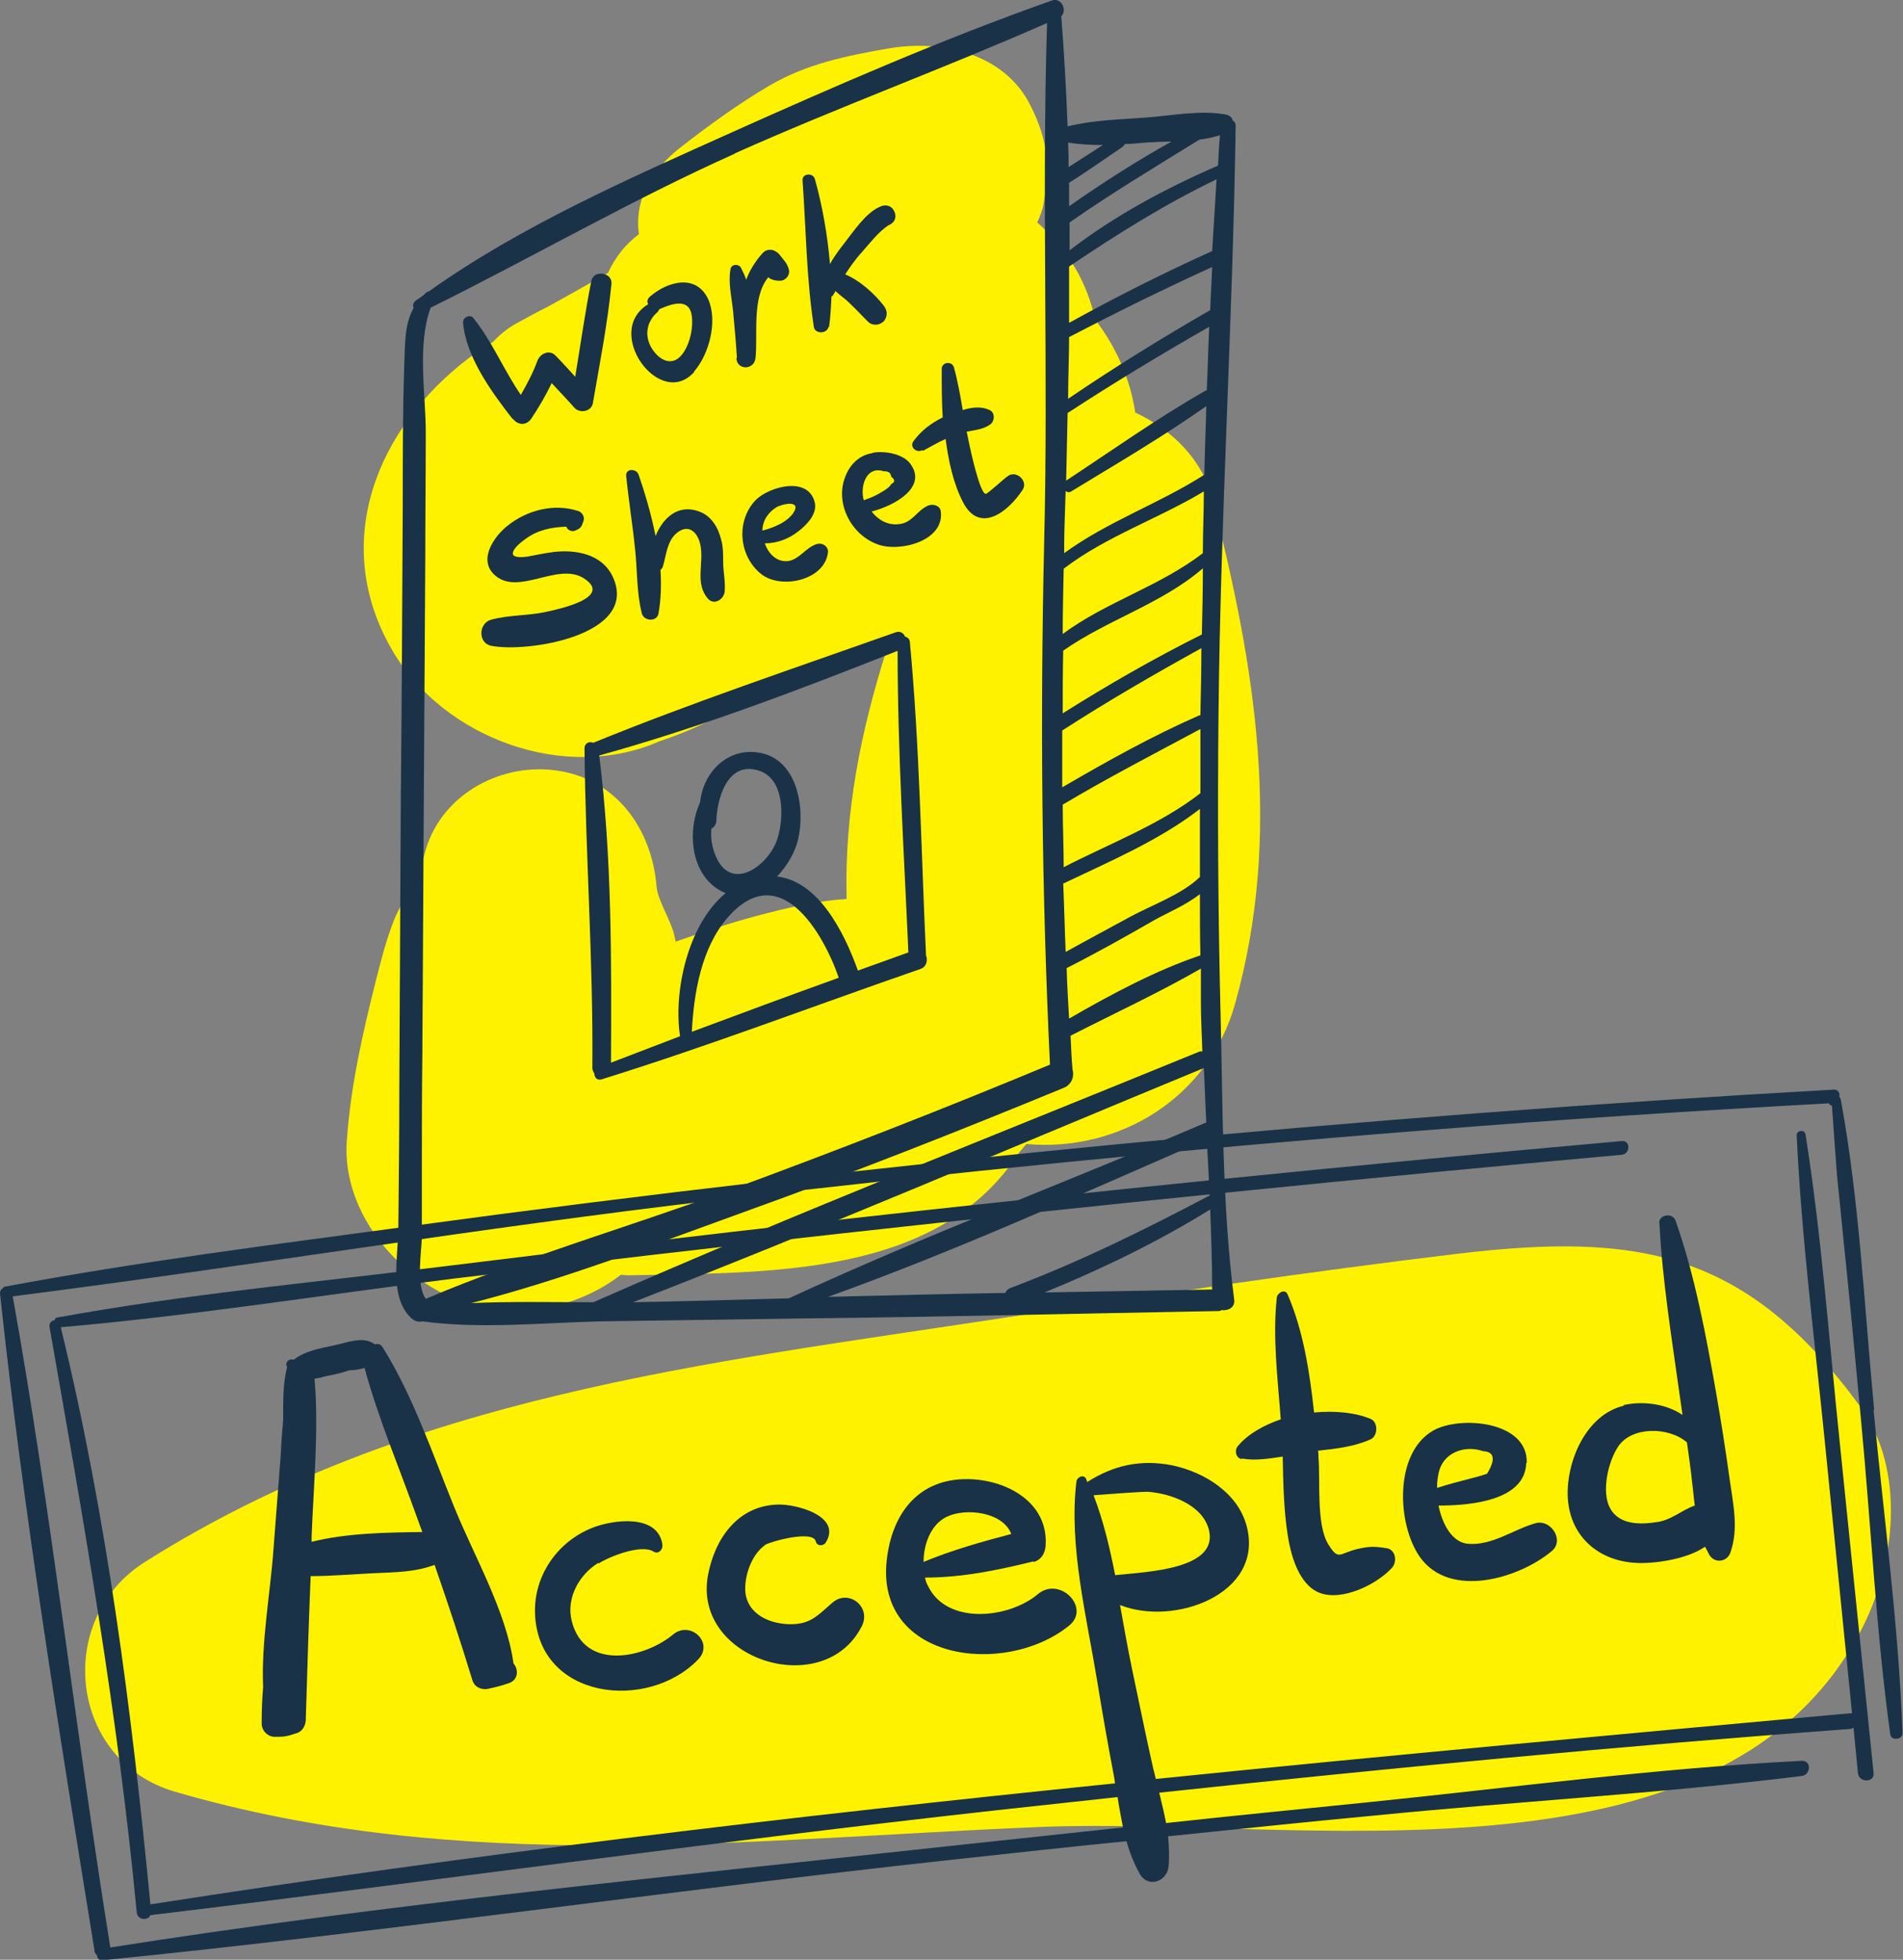
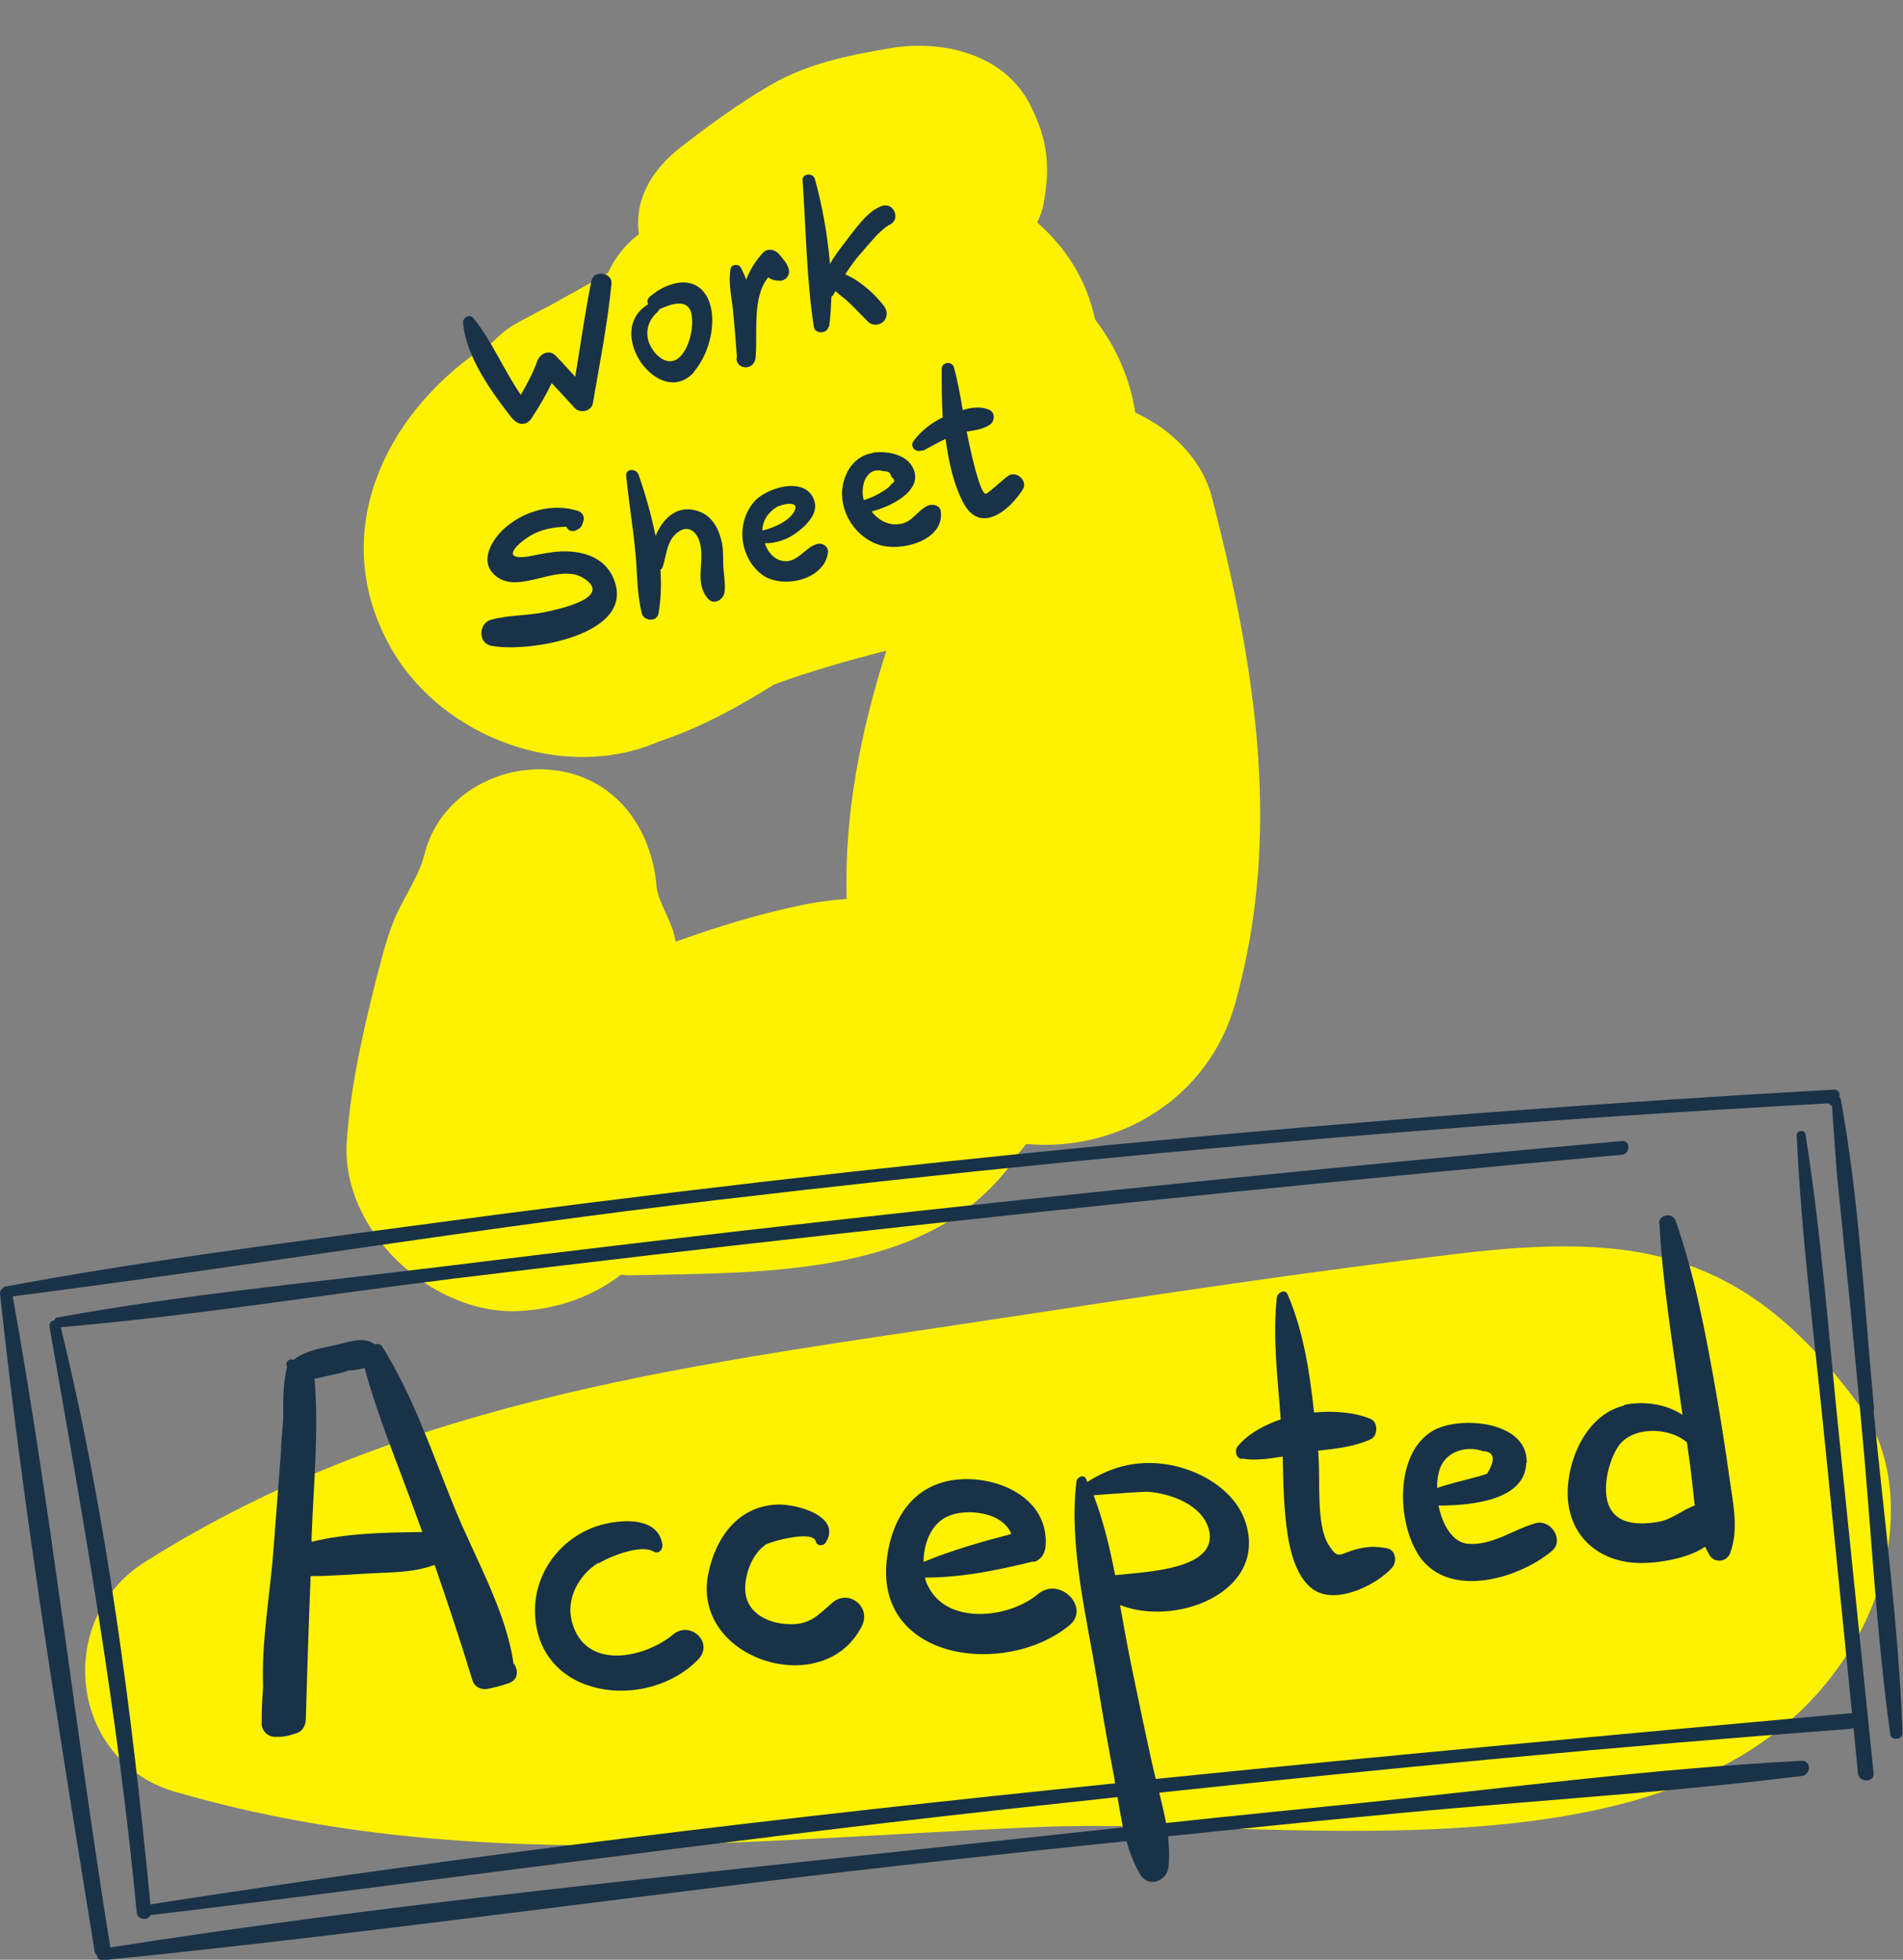
<svg xmlns="http://www.w3.org/2000/svg" id="b" viewBox="0 0 38.84 40">
  <rect x="0" y="0" width="38.84" height="40" fill="#808080" stroke="none" />
  <defs>
    <style>.d{fill:#193248;}.d,.e{stroke-width:0px;}.e{fill:#fff200;}</style>
  </defs>
  <g id="c">
    <path class="e" d="m24.74,10.17c-.2-.79-.82-1.4-1.57-1.75-.1-.68-.39-1.34-.82-1.9-.16-.75-.54-1.41-1.18-1.98.06-.13.11-.26.13-.39.14-.76.08-1.3-.26-1.98-.53-1.09-1.84-1.37-2.91-1.18-.86.15-1.66.31-2.43.76-.63.37-1.22.8-1.8,1.25-.58.45-.96,1.05-.86,1.78-.28.21-.49.48-.63.79-.42.24-.83.47-1.21.68-.22.11-.44.23-.66.35-.18.1-.34.23-.48.38-.16.1-.32.2-.48.32-1.88,1.42-2.86,3.77-1.57,5.98,1.05,1.79,3.52,2.7,5.45,1.85.82-.27,1.59-.69,2.34-1.16.74-.27,1.51-.49,2.29-.69-.52,1.64-.86,3.32-.81,5.07-.53.03-1.04.14-1.59.28-.64.16-1.28.37-1.9.59-.01-.05-.02-.1-.03-.14-.07-.3-.34-.71-.36-.99-.1-1.19-.84-2.22-2.09-2.37-1.15-.14-2.36.54-2.65,1.73-.12.48-.5.98-.66,1.44-.14.37-.23.75-.33,1.13-.27,1.08-.51,2.13-.59,3.24-.15,1.83,1.71,3.58,3.5,3.5.83-.04,1.53-.31,2.09-.74.05,0,.1.01.15.01,2.92-.06,6.34.04,7.99-2.52.05-.05.09-.11.14-.16,1.91.17,3.73-.96,4.26-2.87.97-3.47.41-6.88-.47-10.31Z" />
    <path class="e" d="m37.96,28.7c-2.32-3.17-4.52-3.55-8.21-3.11-3.08.37-6.15.83-9.21,1.3-6.21.95-12.2,1.59-17.58,4.99-1.86,1.17-1.55,4.06.61,4.69,5.88,1.71,11.6.97,17.66.72,5.21-.22,13.84,1.45,16.73-3.97.72-1.34.96-3.3,0-4.62Z" />
    <path class="d" d="m38.25,28.76c-.2-2.1-.3-4.25-.68-6.32,0-.02-.02-.04-.03-.05.02-.07-.02-.16-.12-.15-9.72.55-19.42,1.48-29.07,2.79-2.75.37-5.52.72-8.24,1.23-.03,0-.04.02-.06.04-.03.02-.05.05-.05.1.48,4.48,1.21,8.97,1.93,13.42,0,.04.03.07.05.09,0,.06.05.11.12.1,5.78-.58,11.54-1.42,17.32-2.05,1.19-.13,2.38-.26,3.57-.38.07.24.16.47.28.68.17.28.55.14.58-.16.02-.2.01-.41-.01-.62,1.39-.14,2.78-.29,4.18-.42,2.91-.29,5.85-.45,8.75-.81.19-.02.21-.32,0-.31-2.96.15-5.94.55-8.89.85-1.36.14-2.72.27-4.08.42-.04-.21-.09-.41-.14-.62,4.69-.5,9.38-.95,14.09-1.3.03,0,.06-.01.08-.03.03.31.06.62.09.93.02.2.34.2.32,0-.23-2.25-.46-4.49-.69-6.74-.22-2.1-.37-4.22-.7-6.3-.02-.1-.18-.08-.18.02.1,2.14.38,4.28.59,6.41.18,1.8.36,3.59.54,5.39-.02,0-.03,0-.05,0-4.71.43-9.44.86-14.16,1.34-.02-.07-.03-.14-.05-.2-.15-.67-.29-1.35-.43-2.02-.09-.43-.17-.88-.25-1.33,1.1.44,2.93-.22,2.59-1.59-.17-.69-.86-1.12-1.52-1.26-.65-.13-1.21,0-1.74.34,0-.02-.02-.04-.02-.06-.05-.11-.19-.04-.2.05-.16,1.3.21,2.77.42,4.05.11.68.23,1.36.36,2.04,0,.02,0,.05.01.07-6.59.67-13.16,1.45-19.69,2.47,0,0,0,0,0,0-.38-3.94-.89-7.93-1.83-11.78,2.67-.23,5.34-.66,8-.99,2.63-.32,5.26-.63,7.9-.92,5.32-.59,10.64-1.13,15.96-1.61.18-.02.18-.3,0-.28-5.37.48-10.74,1.02-16.1,1.62-2.68.3-5.36.62-8.04.95-2.59.32-5.21.56-7.78,1.03-.04,0-.06.03-.07.06-.06,0-.11.06-.1.13.7,3.98,1.4,7.93,1.78,11.95.01.16.23.18.28.06,5.75-.69,11.49-1.5,17.26-2.14.83-.09,1.65-.18,2.48-.27.03.21.07.41.11.62-1.21.13-2.43.26-3.64.39-5.67.62-11.39,1.17-17.03,2.06,0,0,0,0,0-.01-.71-4.41-1.2-8.88-1.99-13.28,4.78-.61,9.54-1.4,14.32-1.96,4.83-.57,9.67-1.05,14.52-1.43,2.74-.22,5.49-.4,8.23-.55,0,.02.03.04.06.05,0,0,.1,1.45.12,1.59.06.56.11,1.12.17,1.68.11,1.07.21,2.15.31,3.22.2,2.11.3,4.24.59,6.34.02.14.26.11.25-.03-.08-2.19-.38-4.4-.59-6.58Zm-15.94,1.76c.28-.02,1.02-.08,1.14-.07.45.04,1.08.26,1.22.76.22.82-1.24.87-1.91.94-.11-.56-.24-1.11-.44-1.63Z" />
    <path class="d" d="m5.57,35.45c.22,0,.26,0,.47-.07.12-.03.19-.14.2-.26.03-.98.06-1.97.1-2.95.43,0,.87-.04,1.3-.06.43-.02.83-.02,1.23-.17.27.78.53,1.56.77,2.35.04.14.18.21.32.18.14-.03.27-.06.41-.11.21-.06.22-.28.11-.41-.15-1.07-.81-2.2-1.21-3.19-.44-1.08-.84-2.27-1.46-3.26-.04-.07-.11-.08-.16-.06,0,0-.02-.02-.03-.02-.23-.15-.55-.01-.8.04-.28.06-.59.11-.82.29-.01,0-.02,0-.03,0-.09-.02-.16.08-.11.15-.09.35-.08.71-.08,1.07-.02.24-.04.48-.05.72-.05.65-.1,1.3-.15,1.95-.06.85-.25,1.87-.21,2.79-.02.24-.03.49-.03.75,0,.14.12.27.27.27Zm1.87-7.53c.28,1.03.71,2.04,1.07,3.05.04.1.07.2.11.3-.74.01-1.54.02-2.26.2,0-.04,0-.07,0-.11.04-1.05.15-2.16.06-3.22.08-.01.16-.03.23-.05.14-.03.32-.06.47-.12.11,0,.22-.02.32-.05Z" />
    <path class="d" d="m12.22,31.91c.22-.14.87-.4,1.12-.24.1.06.19-.04.18-.14-.09-.64-1.01-.51-1.42-.35-.72.28-1.21.98-1.18,1.76.07,1.75,2.3,2,3.33.93.33-.34-.16-.8-.51-.51-.59.49-1.81.75-2.07-.27-.12-.47.15-.95.54-1.19Z" />
    <path class="d" d="m15.62,31.53c.09-.06.97-.31,1.03-.07.02.1.15.1.2.03.35-.55-.62-.8-.99-.78-.81.03-1.27.7-1.41,1.44-.32,1.73,2.37,2.57,3.14,1.04.2-.4-.28-.77-.61-.47-.3.26-.45.45-.9.43-.45-.02-.89-.26-.87-.76.01-.3.15-.67.4-.85Z" />
    <path class="d" d="m21.1,31.88c.15-.04.23-.18.24-.32.07-.9-.81-1.37-1.61-1.37-.96,0-1.49.66-1.62,1.56-.32,2.14,2.39,2.5,3.71,1.43.45-.36-.19-1.02-.64-.64-.58.49-1.85.64-2.24-.17-.03-.05-.05-.11-.06-.17.75,0,1.48-.15,2.21-.33Zm-1.78-.92c.39-.19,1.15-.1,1.32.35-.61.16-1.21.33-1.79.57,0-.38.16-.77.47-.92Z" />
    <path class="d" d="m25.35,29.77c.28.05.55,0,.83-.04.01.53.02,1.07.1,1.59.06.4.22,1.02.65,1.19.46.18,1.17-.17,1.48-.51.11-.12.08-.37-.11-.4-.25-.04-.36-.04-.61.02-.36.09-.37.24-.58-.1-.25-.4-.16-1.32-.2-1.77,0-.05,0-.1-.01-.14.37-.04.73-.08,1.07-.23.16-.07.16-.36,0-.42-.31-.13-.73-.17-1.15-.13-.09-.83-.22-1.67-.54-2.41-.05-.12-.2-.04-.22.06-.09.82.02,1.67.08,2.49-.35.12-.67.3-.87.54h0c-.08.08-.05.25.07.27Z" />
    <path class="d" d="m31.16,29.86c.03-.86-1.37-.97-1.91-.66-.8.46-.74,1.91-.27,2.58.61.86,2.02.44,2.69-.12.27-.22-.02-.66-.33-.57-.46.13-.88.46-1.38.42-.32-.03-.52-.39-.6-.78.71,0,1.77-.12,1.79-.87Zm-.89-.24c.23.01.26.17.08.46-.09.03-.18.06-.27.08-.26.07-.51.13-.75.21,0-.15.02-.29.06-.4.13-.35.54-.47.88-.35Z" />
    <path class="d" d="m33.15,28.69c-.79.18-1.2,1.17-1.15,1.91.06.78.64,1.26,1.39,1.3.33.02,1.02-.06,1.41-.33.03.06.06.11.09.17.11.18.37.14.43-.06.17-.49.05-1-.02-1.5-.08-.58-.17-1.15-.27-1.73-.21-1.19-.43-2.39-.83-3.53-.07-.2-.38-.11-.33.07.06,1.16.25,2.32.41,3.47.02.14.04.28.06.42-.34-.23-.81-.29-1.21-.2Zm1.28.75c.04.28.08.56.11.85.02.15.03.3.05.44-.24.08-.46.28-.73.33-.35.06-.81.08-1-.28-.18-.33-.04-.95.17-1.26.28-.41,1.03-.4,1.4-.08Z" />
-     <path class="d" d="m24.91,20.64c-.05-2.03-.06-4.05-.04-6.08.04-4,.29-7.99.35-11.99,0-.05-.02-.09-.06-.11-.01-.06-.06-.1-.13-.12-.54-.1-1.1.02-1.65.06-.53.04-1.07.05-1.59.18-.03-.75-.07-1.5-.13-2.25.13-.12,0-.39-.19-.32-2.21.78-4.39,1.73-6.53,2.69-2.09.94-4.31,1.91-6.19,3.25-.02,0-.04.01-.06.03-.01.01-.03.03-.04.04-.05.04-.11.08-.16.11-.06.05-.07.11-.05.16-.19.34-.17.73-.19,1.18-.03.95-.03,1.9-.03,2.85-.01,2.01-.02,4.02-.04,6.03-.01,1.95-.02,3.91-.03,5.86,0,.95-.01,1.9-.02,2.85,0,.57-.2,1.42.27,1.85.07.06.15.08.22.06,1.18.16,2.44.03,3.63,0,1.4-.02,2.8-.04,4.2-.06,2.8-.03,5.6-.1,8.4-.15.03,0,.06,0,.08-.02.13.02.28-.05.26-.21-.25-1.94-.23-3.95-.28-5.9Zm-11.99,5.94c3.91-1.52,7.77-3.18,11.65-4.78.02.37.03.74.05,1.11-2.83,1.21-5.73,2.3-8.52,3.59-1.06.03-2.12.06-3.18.08ZM24.7,6.33c-.99.57-1.96,1.17-2.9,1.81,0-.42.02-.84.02-1.26.96-.5,1.93-.98,2.92-1.43-.01.29-.03.59-.04.88Zm-2.98,5.27s0,0,0,0c.87-.66,1.92-1.01,2.85-1.57,0,.42-.02.84-.02,1.26-.88.68-1.97.99-2.86,1.65,0-.44.01-.89.02-1.33Zm2.81,1.35c-.98.49-1.92,1.03-2.84,1.61,0-.43,0-.85.01-1.28.9-.63,2.02-.96,2.85-1.68,0,.45-.01.9-.02,1.34Zm-2.85,1.96c.93-.6,1.88-1.15,2.84-1.68,0,.45-.01.89-.02,1.34,0,0,0,.02,0,.03,0,0-.01,0-.02,0-.96.42-1.89.94-2.8,1.47,0-.39,0-.77,0-1.16Zm0,1.52c.92-.55,1.87-1.04,2.82-1.55,0,.44,0,.87,0,1.31-.82.64-1.86,1.03-2.79,1.51,0-.42-.02-.84-.02-1.27Zm2.9-6.74c-.92.59-1.97.95-2.86,1.6,0-.05,0-.11,0-.16,0-.37.02-.74.03-1.11.03.03.08.04.13,0,.92-.56,1.86-1.11,2.74-1.73-.01.46-.03.93-.04,1.39Zm-2.87,8.34c.92-.44,1.96-.88,2.78-1.52,0,.46,0,.93,0,1.39-.36.35-.97.57-1.4.8-.44.24-.89.48-1.34.73-.02-.47-.03-.93-.05-1.4Zm2.92-10.06s-.01,0-.02,0c-.98.56-1.91,1.22-2.85,1.84,0,0,0,0,0,0,.01-.46.02-.92.03-1.38.95-.62,1.91-1.2,2.89-1.76-.02.43-.03.86-.05,1.29Zm.12-2.85c-1,.45-1.97.94-2.93,1.47,0-.38,0-.77,0-1.15.98-.66,1.95-1.27,3.01-1.78-.03.49-.06.98-.09,1.47Zm-2.98,14.64c.61-.31,1.2-.64,1.79-.98.29-.16.65-.31.93-.53,0,.42,0,.83.01,1.25-.92.31-1.83.8-2.68,1.29-.02-.34-.04-.69-.05-1.03Zm2.86,3.49c.02.38.04.76.06,1.15-1.33.7-2.66,1.36-4.07,1.89-.05.02-.09.06-.1.1-1.21.02-2.42.05-3.62.08,2.62-.94,5.19-2.11,7.74-3.22Zm.07,1.43c.02.55.04,1.09.04,1.64-1.14.02-2.28.04-3.42.06,1.17-.48,2.31-1.03,3.39-1.7Zm.2-21.93c-.02.21-.03.42-.04.63-1.06.46-2.11,1.02-3.03,1.73,0-.19,0-.38,0-.57.86-.6,1.76-1.14,2.65-1.69.15-.02.29-.05.42-.09Zm-.99.14c-.72.4-1.42.85-2.09,1.32,0-.16,0-.32,0-.48.37-.23.73-.49,1.09-.73.02-.02.04-.04.05-.06.14,0,.28-.02.42-.03.18-.01.36-.02.54-.02Zm-1.4.07c-.23.15-.47.3-.7.45,0-.17,0-.33-.01-.5.24.04.48.05.72.05Zm-7.51.17c2.1-.94,4.26-1.73,6.37-2.66-.11,3.55.03,7.1-.06,10.65-.08,3.54-.05,7.07.12,10.61-2.16.9-4.34,1.75-6.54,2.56-2.05.75-4.19,1.37-6.2,2.22-.21-.29-.08-.98-.08-1.29,0-.45,0-.89,0-1.34,0-.78,0-1.56.01-2.34.01-1.73.02-3.46.03-5.19.01-1.67.02-3.35.03-5.02,0-.84.01-1.67.01-2.51,0-.76-.18-1.79.1-2.54,2.08-1.03,4.08-2.19,6.2-3.14Zm-5.43,23.48c1.9-.48,3.78-1.21,5.61-1.87,2.2-.79,4.38-1.65,6.54-2.54.16-.07.21-.24.17-.37-.02-.23-.03-.46-.04-.69.88-.45,1.81-.88,2.66-1.37,0,.23,0,.47,0,.7,0,.33.02.66.03.99-.02,0-.03,0-.05,0-4.13,1.69-8.29,3.32-12.38,5.12-.84,0-1.7-.02-2.55.02Z" />
    <path class="d" d="m10.47,8.55c.1.13.27.14.37,0,.16-.24.3-.48.42-.73.16.17.32.34.47.51.11.11.34.07.37-.1.14-.81.3-1.62.38-2.44.02-.23-.36-.29-.41-.06-.13.65-.22,1.3-.33,1.96-.13-.14-.26-.29-.4-.43-.12-.13-.31-.05-.37.1-.09.25-.21.47-.34.7-.35-.51-.59-1.1-.97-1.57-.06-.08-.21-.02-.21.09.06.71.59,1.43,1.01,1.97Z" />
    <path class="d" d="m14.16,7.59c.31-.35.49-1.02.3-1.47-.24-.54-.83-.38-1.19-.07-.06.05-.07.11-.04.16-.93.56.24,2.17.94,1.38Zm-.74-1.22s.03-.04.04-.06c0,0,0,0,0,0,.25-.11.61-.24.66.14.03.23-.03.53-.16.73-.22.35-.53.17-.68-.11-.13-.25-.07-.52.14-.7Z" />
    <path class="d" d="m15.03,7.31c.01.25.36.25.39,0,.05-.48-.08-1.24.26-1.65.06.05.14.07.24.07.12,0,.21-.12.18-.23-.04-.14-.09-.17-.18-.29-.08-.11-.24-.16-.35-.05-.16.18-.27.36-.34.55-.03-.09-.07-.17-.11-.25-.05-.08-.19-.07-.21.03-.05.28.02.56.05.84.03.32.06.64.08.97Z" />
    <path class="d" d="m16.92,6.68c.03-.2.04-.41.05-.63.02,0,.03-.02.04-.04.02-.02.03-.05.04-.07.08.07.15.13.23.19.15.14.29.29.43.43.05.06.15.08.22.06.06-.02.11-.05.14-.11.05-.1.03-.19-.04-.28-.18-.23-.47-.5-.78-.63.1-.15.2-.3.33-.44.16-.18.34-.42.55-.56,0,0,0,0,0,0,.16-.06.19-.22.08-.35-.07-.07-.17-.07-.25-.03-.29.12-.55.52-.74.76-.1.13-.2.26-.28.41-.05-.6-.16-1.21-.31-1.74-.04-.13-.26-.11-.25.03.07.98.08,2.02.23,2.99.02.15.27.15.3,0Z" />
    <path class="d" d="m11.28,11.27c-.17.02-.34.06-.51.09-.5.07-.29-.19-.03-.37.25-.18.53-.23.82-.24.02.07.11.11.18.08.12-.05.13-.08.17-.2.03-.09-.04-.18-.11-.2-.49-.16-1.04-.02-1.44.3-.28.22-.61.7-.26,1.01.48.43,1.28-.27,1.81.06.63.4-.54.64-.77.69-.37.08-.76.06-1.12.16-.25.07-.27.47,0,.53.73.15,3.03-.21,2.49-1.4-.22-.48-.77-.57-1.24-.51Z" />
    <path class="d" d="m13.1,12.52c.04.16.31.18.34,0,.05-.28.06-.58.04-.89.02-.01.04-.04.05-.07.07-.23.08-.5.27-.67.24-.21.43-.04.49.21.09.38-.12.8.16,1.12.12.14.32.02.34-.14.02-.2-.03-.4-.03-.61,0-.15,0-.31-.04-.45-.06-.25-.2-.49-.45-.58-.43-.16-.74.13-.89.5-.09-.45-.22-.89-.35-1.26-.05-.12-.26-.12-.25.03.05.5.13.99.18,1.48.05.44.03.9.14,1.33Z" />
    <path class="d" d="m15.54,11.72c.41.32,1.31.12,1.36-.46,0-.11-.11-.18-.21-.16-.26.06-.41.4-.71.35-.18-.03-.31-.18-.37-.36.25,0,.49-.09.69-.25.17-.13.38-.35.33-.58-.13-.55-.92-.33-1.2-.06-.42.43-.35,1.16.11,1.52Zm.36-1.39c.11-.05.43-.11.31.11-.11.2-.41.33-.65.39,0-.08.02-.15.05-.22.06-.12.16-.22.28-.28Z" />
    <path class="d" d="m17.8,9.25c-.26.04-.45.23-.54.46-.23.54.1,1.2.65,1.4.45.17,1.38-.07,1.29-.68-.02-.12-.17-.15-.26-.11-.24.11-.32.36-.61.38-.22.02-.41-.09-.54-.26.47-.12,1.13-.49.8-.96-.15-.22-.53-.28-.77-.24Zm.26.37c.07,0,.12.03.13.11.08.06.08.11,0,.15-.04.08-.16.14-.24.19-.1.06-.21.1-.32.14-.08-.27.04-.71.41-.59Z" />
    <path class="d" d="m18.84,9.2c.15-.08.3-.17.46-.24.06.46.16.91.35,1.28.33.66.91.23,1.22-.24.12-.18-.12-.4-.29-.29-.08.05-.42.37-.46.37-.12,0-.31-.89-.33-.98-.02-.1-.04-.19-.06-.29.17-.03.34-.05.47-.14.1-.06.12-.24,0-.3-.17-.08-.36-.06-.55,0-.05-.29-.1-.58-.18-.87-.04-.14-.25-.11-.25.03,0,.31,0,.65.02.99-.24.12-.44.27-.6.49-.08.12.07.24.18.18Z" />
-     <path class="d" d="m18.57,13.11c0-.07-.05-.1-.1-.12-.03-.07-.1-.12-.2-.08-2.06.73-4.15,1.43-6.16,2.25-.08-.03-.18,0-.18.12.02,2.17.18,4.34.16,6.52,0,.04.02.08.04.11,0,.08.06.15.15.12,2.19-.68,4.33-1.5,6.5-2.25.13-.04.16-.18.12-.28-.1-2.13-.13-4.27-.33-6.4Zm-.25.17c0,2.05.13,4.11.22,6.16-.34.12-.69.25-1.03.37-.28-.78-.8-1.82-1.65-1.92.21-.22.37-.5.43-.76.15-.65-.02-1.65-.81-1.77-.65-.1-1.13.42-1.19,1.01-.26.57-.2,1.38.32,1.75.07.05.13.08.2.11-.77.63-1.07,2.01-.93,2.92-.47.18-.94.36-1.41.54.01-2.08.02-4.2-.24-6.27,2.06-.57,4.11-1.35,6.1-2.14Zm-3.8,3.63c.05-.02.09-.07.1-.14.01-.47.23-1.25.87-1.04.53.17.51.96.38,1.38-.16.53-.93,1.13-1.26.37-.08-.19-.11-.38-.09-.57Zm2.59,3.05c-1,.36-2,.73-2.99,1.1.04-.8.2-1.72.73-2.33,1.06-1.22,1.95.3,2.27,1.23Z" />
  </g>
</svg>